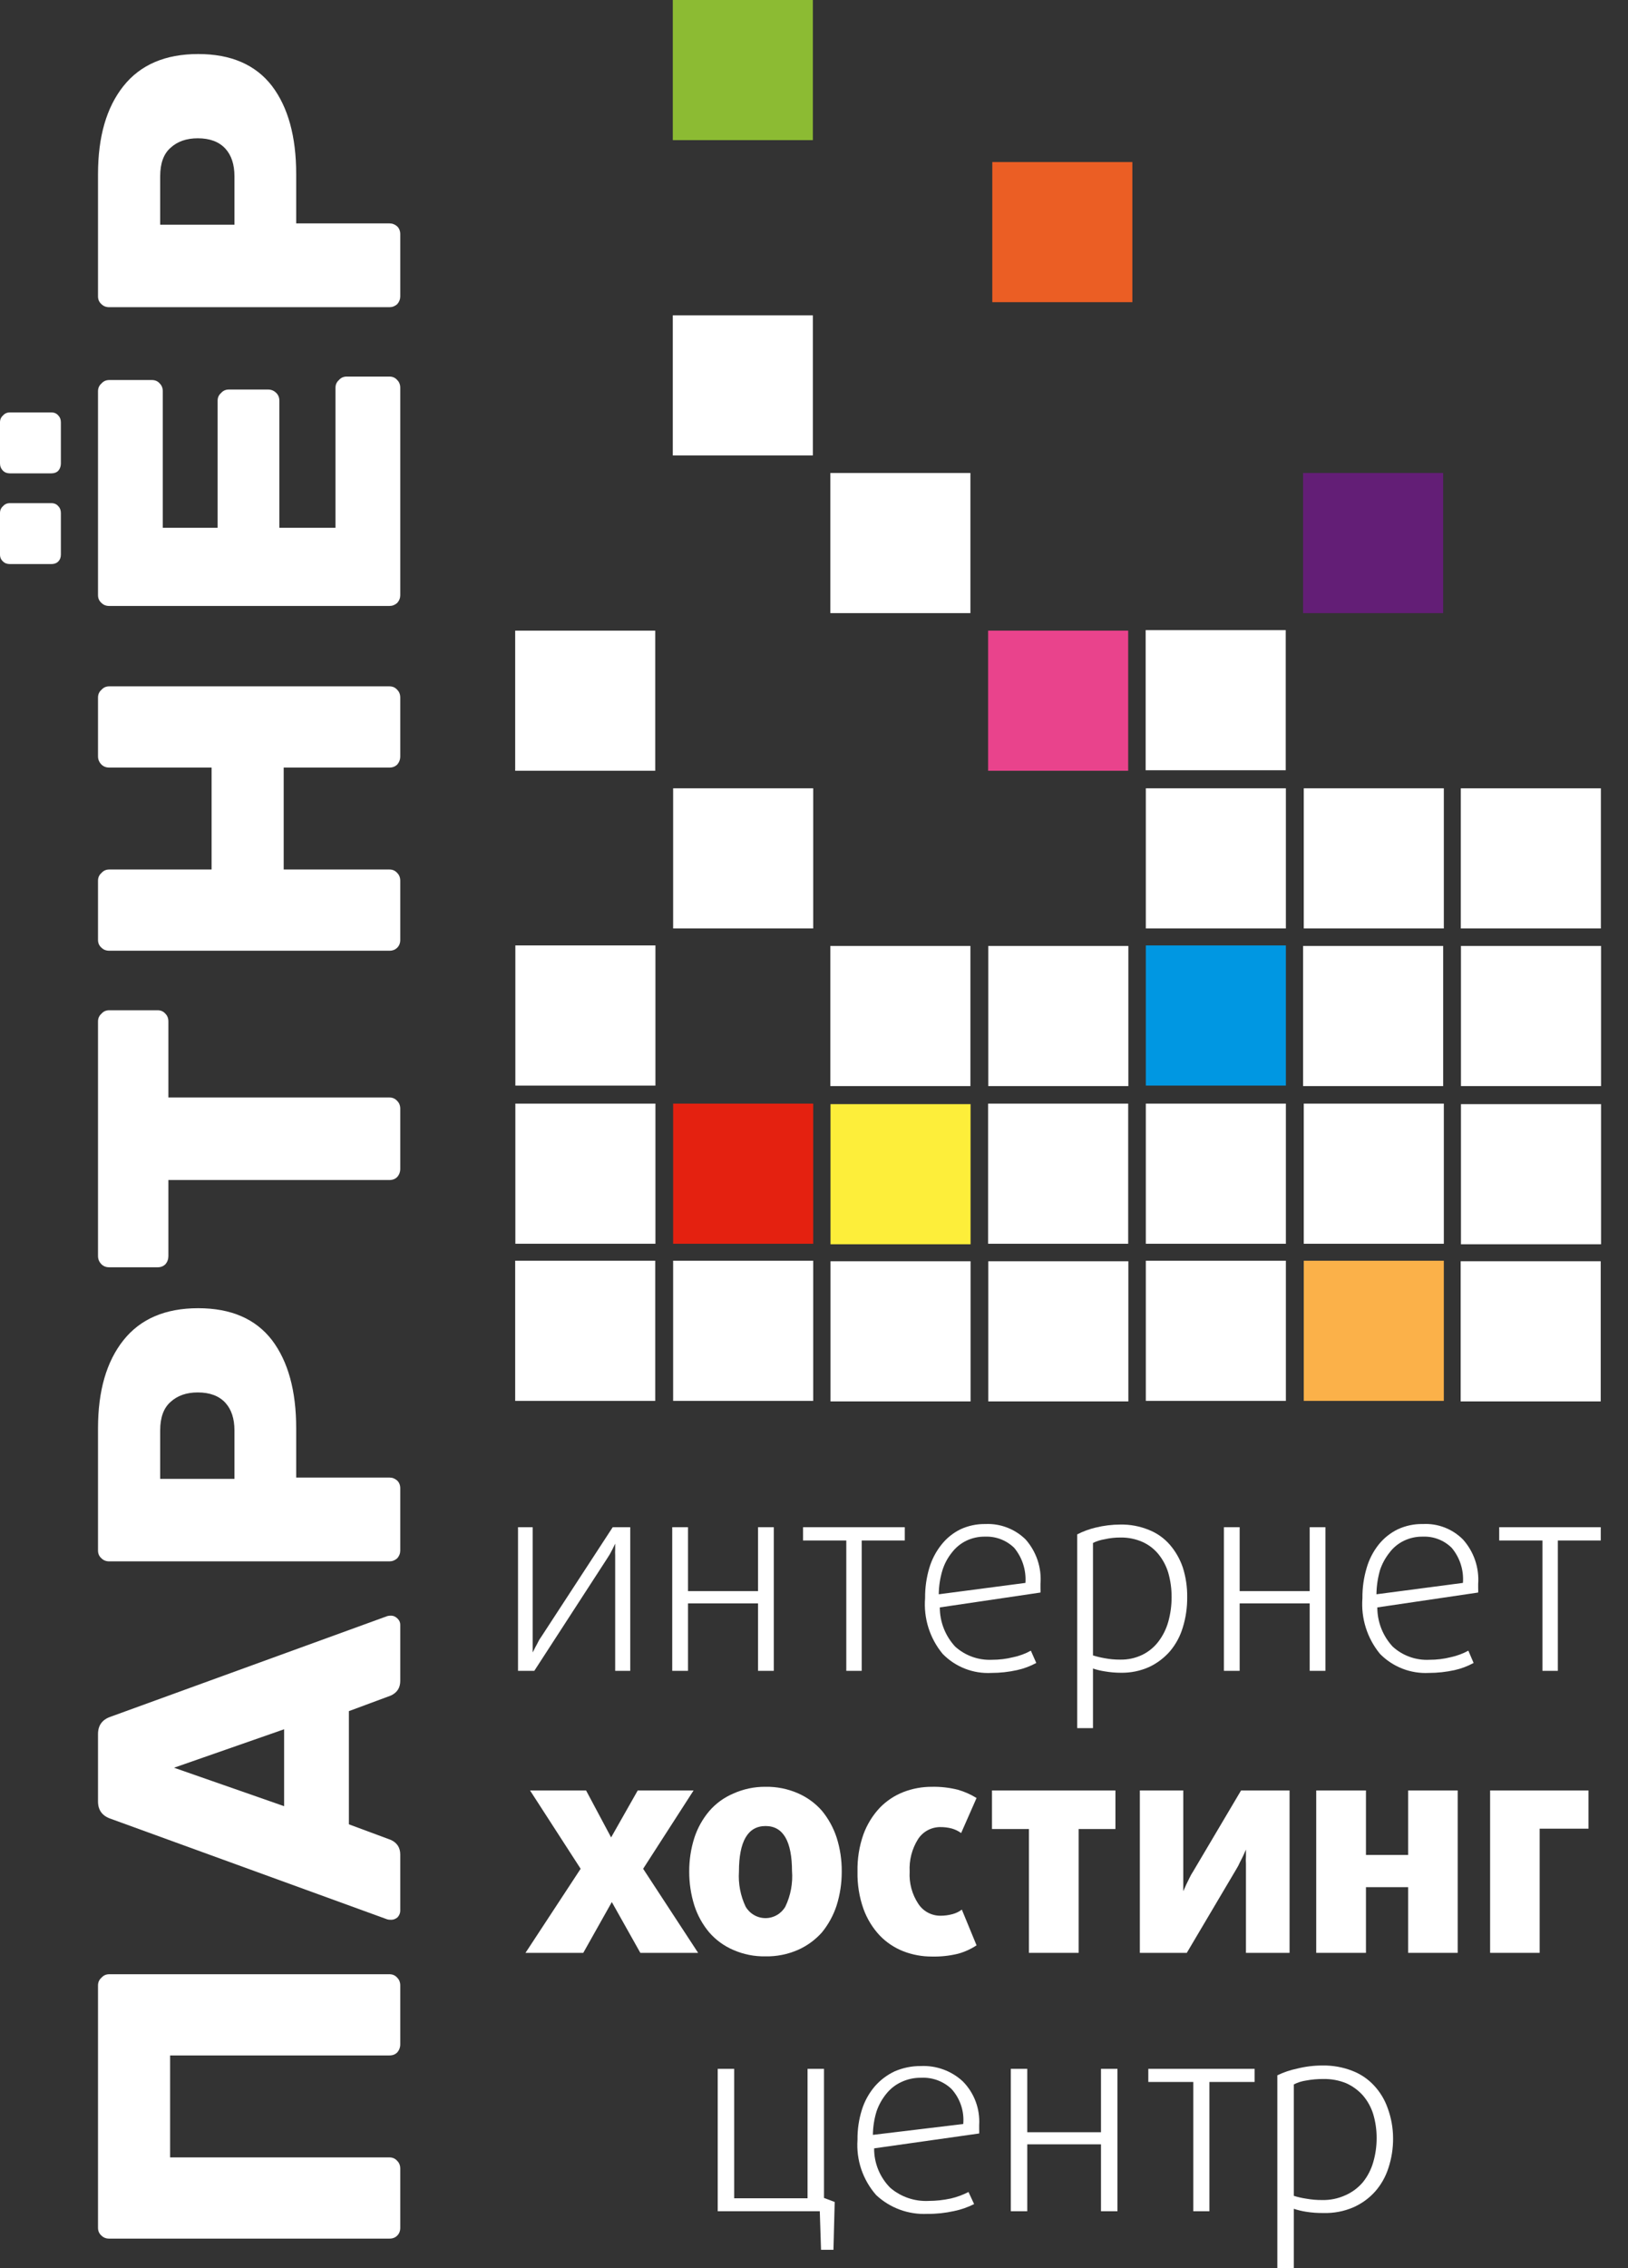
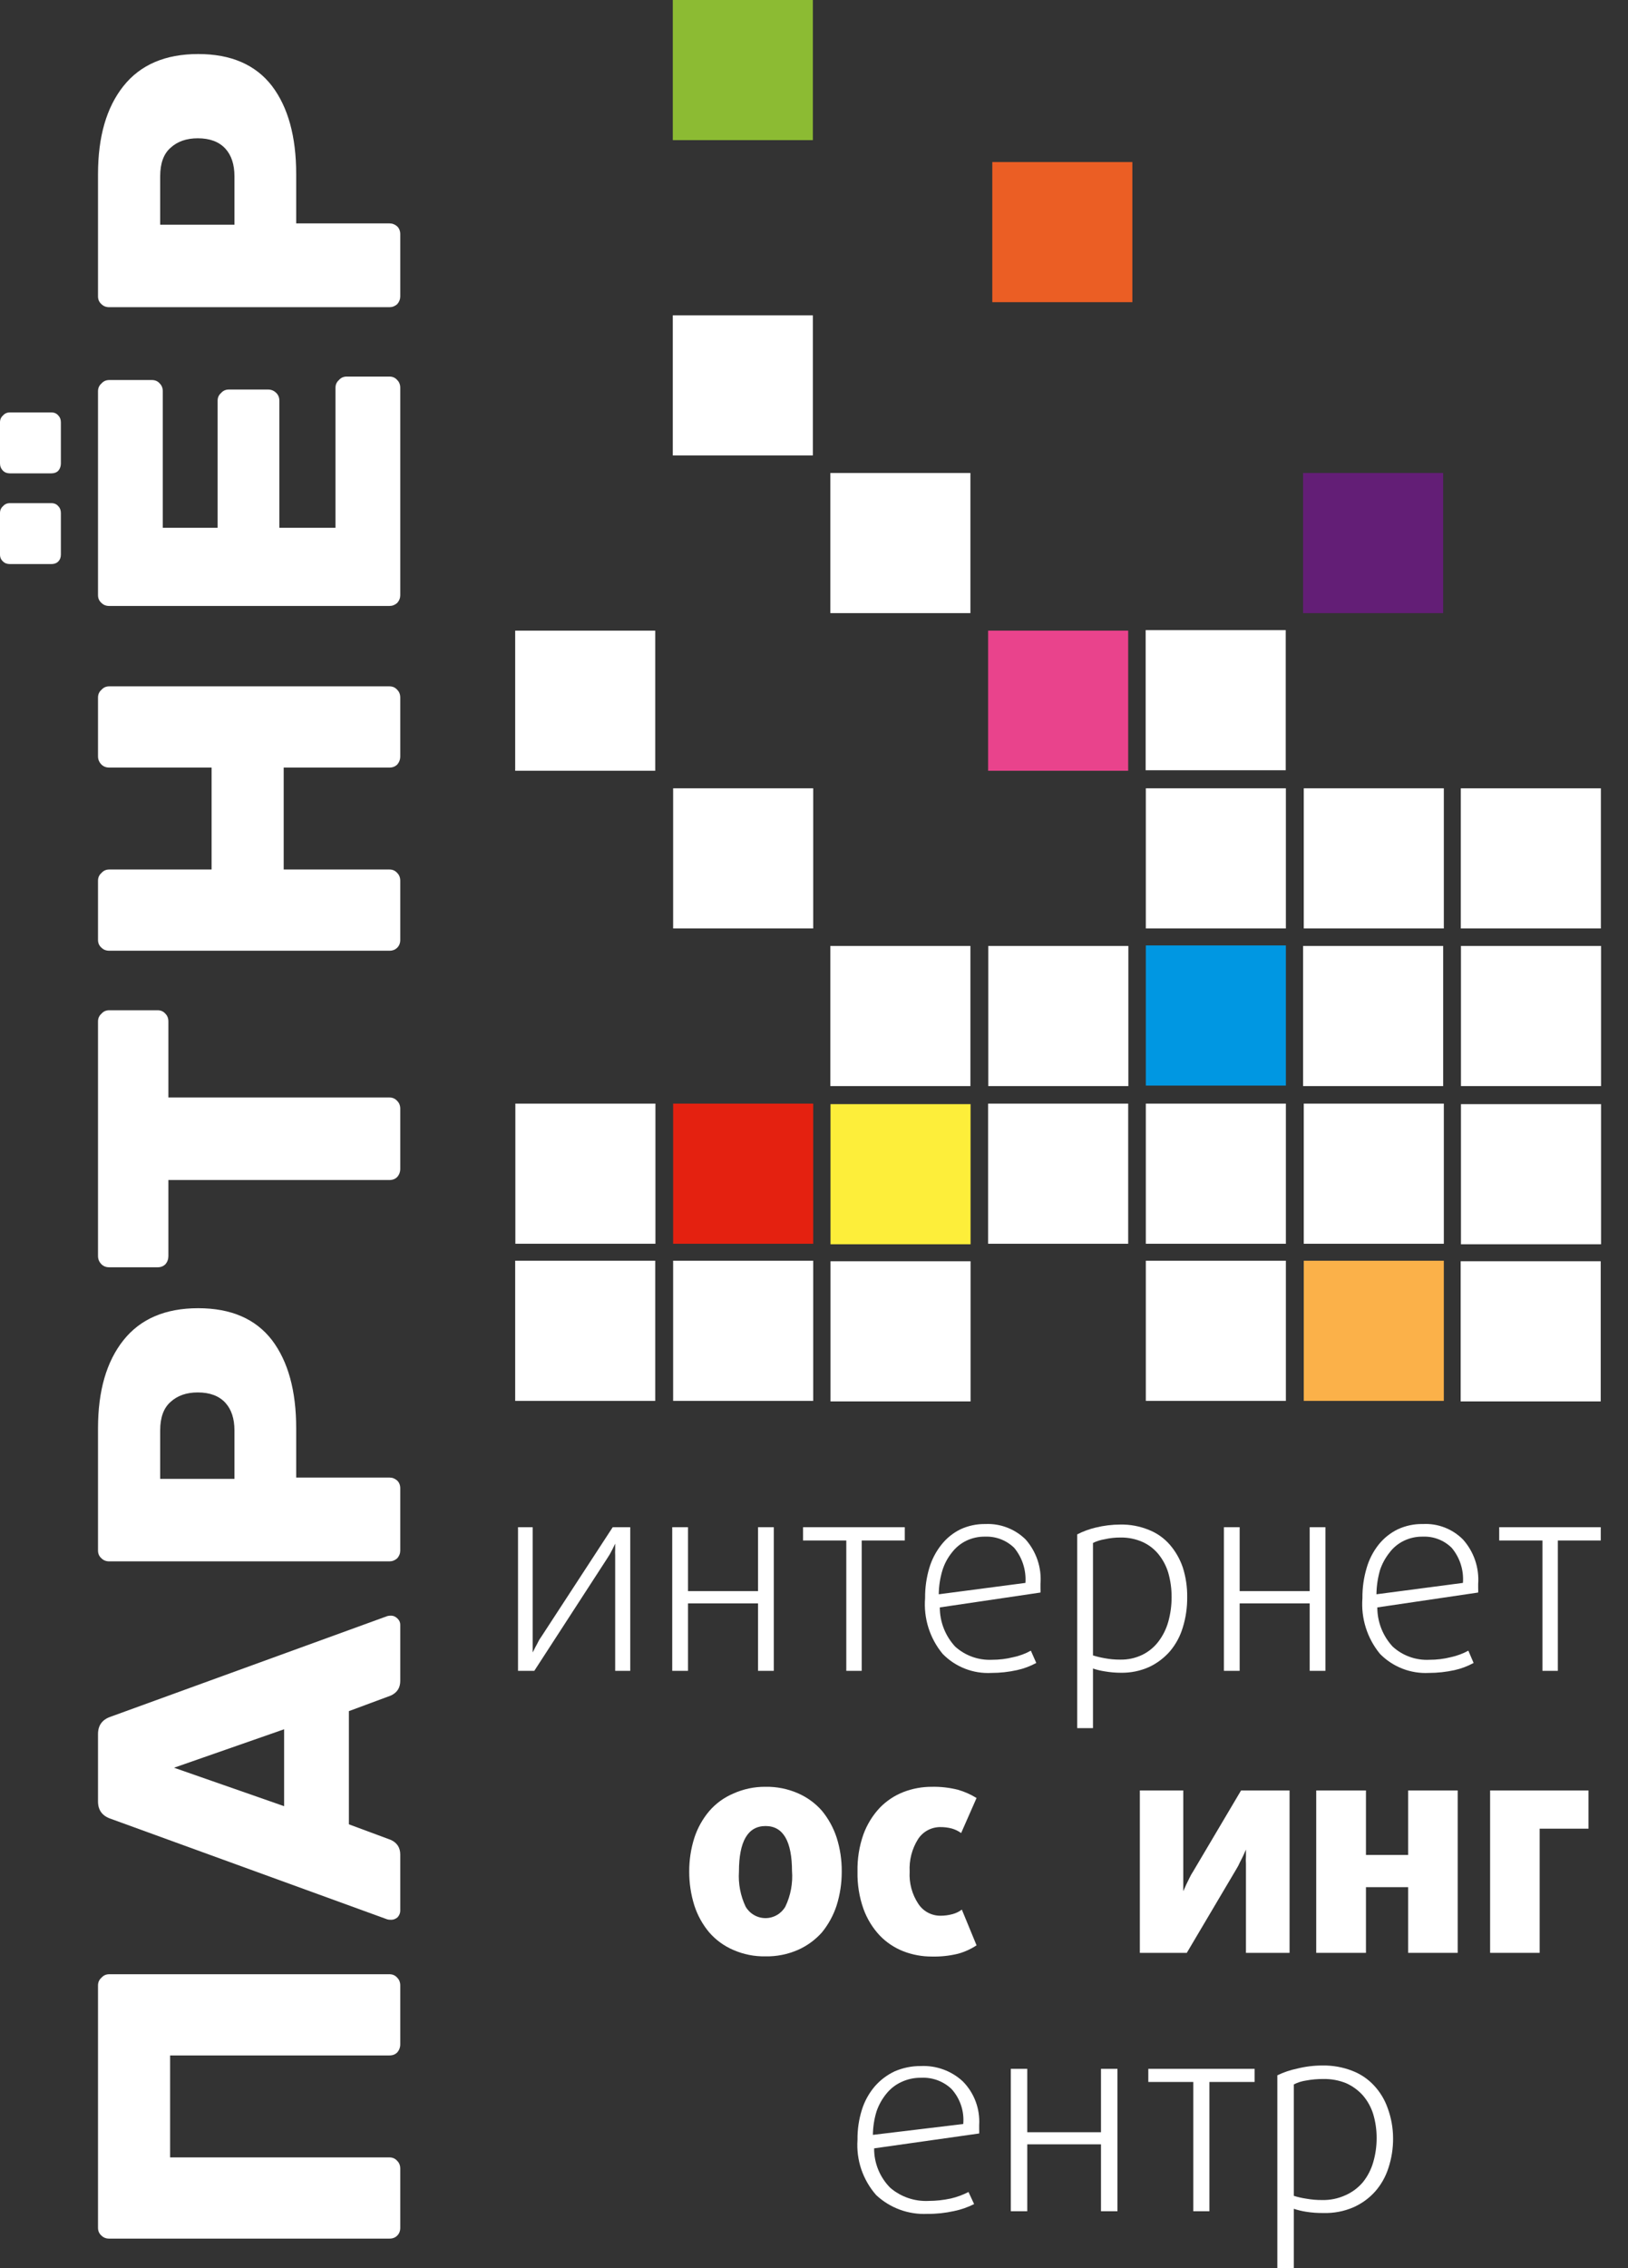
<svg xmlns="http://www.w3.org/2000/svg" width="79" height="110" viewBox="0 0 79 110" fill="none">
  <rect x="0" y="0" width="79" height="110" fill="#333333" stroke="none" />
  <g clip-path="url(#clip0_8288_1589)">
    <path d="M29.852 81.037V75.438C29.847 75.344 29.847 75.251 29.852 75.157C29.852 75.064 29.852 74.97 29.852 74.868L29.725 75.132L29.589 75.387L29.444 75.616L25.927 81.037H25.137V74.07H25.85V79.252C25.85 79.354 25.85 79.465 25.85 79.567C25.85 79.669 25.85 79.762 25.85 79.847C25.85 79.932 25.85 80.043 25.85 80.144L25.978 79.89C26.02 79.813 26.071 79.728 26.114 79.635C26.156 79.541 26.216 79.456 26.275 79.371L29.733 74.07H30.583V81.037H29.852Z" fill="white" />
    <path d="M36.784 81.037V77.766H33.386V81.037H32.621V74.07H33.386V77.171H36.784V74.07H37.549V81.037H36.784Z" fill="white" />
    <path d="M41.815 74.715V81.037H41.067V74.715H38.969V74.07H43.905V74.715H41.815Z" fill="white" />
    <path d="M50.49 76.822V77.035C50.494 77.103 50.494 77.171 50.49 77.239L45.605 77.961C45.605 78.667 45.872 79.347 46.353 79.864C46.841 80.302 47.481 80.531 48.137 80.501C48.486 80.502 48.834 80.459 49.173 80.374C49.471 80.312 49.757 80.206 50.023 80.059L50.286 80.654C49.993 80.814 49.678 80.931 49.352 81.002C48.944 81.093 48.529 81.138 48.111 81.138C47.673 81.162 47.235 81.092 46.826 80.932C46.417 80.772 46.047 80.527 45.741 80.212C45.117 79.457 44.812 78.487 44.891 77.511C44.886 77.016 44.954 76.523 45.095 76.049C45.217 75.635 45.419 75.248 45.69 74.911C45.937 74.599 46.251 74.347 46.608 74.172C46.985 73.997 47.398 73.91 47.814 73.917C48.174 73.9 48.533 73.958 48.869 74.087C49.205 74.215 49.511 74.412 49.768 74.664C50.027 74.957 50.224 75.299 50.349 75.67C50.473 76.041 50.521 76.433 50.49 76.822ZM49.76 76.772C49.803 76.156 49.608 75.548 49.216 75.072C49.03 74.891 48.809 74.749 48.567 74.655C48.324 74.561 48.065 74.519 47.806 74.528C47.485 74.522 47.168 74.592 46.879 74.732C46.605 74.868 46.367 75.066 46.183 75.31C45.981 75.563 45.828 75.851 45.732 76.16C45.618 76.537 45.558 76.929 45.554 77.324L49.76 76.772Z" fill="white" />
    <path d="M57.609 77.46C57.615 77.958 57.544 78.454 57.397 78.93C57.272 79.353 57.06 79.747 56.776 80.085C56.496 80.407 56.152 80.667 55.765 80.85C55.333 81.043 54.863 81.139 54.389 81.13C54.127 81.13 53.865 81.107 53.607 81.062C53.414 81.033 53.224 80.987 53.038 80.926V83.815H52.273V74.418C52.559 74.272 52.862 74.161 53.174 74.087C53.563 73.992 53.963 73.943 54.364 73.942C54.835 73.933 55.303 74.02 55.74 74.197C56.132 74.35 56.481 74.595 56.759 74.911C57.042 75.237 57.258 75.615 57.397 76.024C57.544 76.488 57.616 76.973 57.609 77.46ZM56.853 77.46C56.855 77.06 56.8 76.663 56.691 76.279C56.591 75.947 56.426 75.638 56.207 75.37C55.999 75.117 55.734 74.916 55.434 74.783C55.102 74.638 54.743 74.566 54.38 74.571C54.117 74.569 53.855 74.597 53.599 74.656C53.404 74.687 53.215 74.747 53.038 74.834V80.289C53.225 80.347 53.415 80.392 53.607 80.425C53.854 80.472 54.104 80.495 54.355 80.493C54.725 80.501 55.092 80.423 55.425 80.263C55.732 80.115 56 79.896 56.207 79.626C56.428 79.337 56.593 79.008 56.691 78.658C56.8 78.267 56.854 77.865 56.853 77.46Z" fill="white" />
    <path d="M63.554 81.037V77.766H60.155V81.037H59.391V74.07H60.155V77.171H63.554V74.07H64.318V81.037H63.554Z" fill="white" />
    <path d="M71.729 76.822V77.035C71.733 77.103 71.733 77.171 71.729 77.239L66.835 77.961C66.835 78.667 67.102 79.347 67.583 79.864C67.823 80.083 68.105 80.252 68.411 80.361C68.717 80.47 69.042 80.518 69.367 80.501C69.716 80.502 70.065 80.459 70.403 80.374C70.7 80.31 70.986 80.204 71.253 80.059L71.508 80.654C71.218 80.814 70.906 80.931 70.582 81.003C70.174 81.092 69.759 81.138 69.341 81.138C68.902 81.161 68.463 81.091 68.053 80.931C67.642 80.771 67.271 80.526 66.963 80.212C66.342 79.455 66.037 78.487 66.113 77.511C66.107 77.016 66.176 76.523 66.317 76.049C66.436 75.635 66.635 75.248 66.903 74.911C67.153 74.599 67.47 74.347 67.829 74.172C68.21 73.996 68.625 73.908 69.044 73.917C69.403 73.897 69.762 73.954 70.097 74.083C70.432 74.212 70.736 74.41 70.99 74.664C71.252 74.956 71.452 75.297 71.579 75.668C71.706 76.039 71.757 76.431 71.729 76.822ZM70.99 76.772C71.038 76.156 70.842 75.546 70.446 75.072C70.262 74.89 70.043 74.748 69.802 74.654C69.561 74.56 69.303 74.518 69.044 74.528C68.724 74.522 68.406 74.592 68.118 74.732C67.843 74.866 67.604 75.064 67.421 75.31C67.22 75.564 67.064 75.852 66.963 76.16C66.856 76.539 66.798 76.93 66.793 77.324L70.99 76.772Z" fill="white" />
    <path d="M75.596 74.715V81.037H74.849V74.715H72.75V74.07H77.678V74.715H75.596Z" fill="white" />
-     <path d="M31.073 94.715L29.689 92.251L28.304 94.715H25.5L28.176 90.637L25.721 86.839H28.44L29.655 89.116L30.946 86.839H33.656L31.209 90.637L33.877 94.715H31.073Z" fill="white" />
    <path d="M40.846 90.773C40.848 91.329 40.765 91.882 40.599 92.413C40.444 92.889 40.202 93.333 39.886 93.721C39.563 94.085 39.166 94.374 38.722 94.571C38.226 94.787 37.69 94.895 37.15 94.885C36.609 94.896 36.073 94.789 35.578 94.571C35.131 94.379 34.733 94.089 34.414 93.721C34.091 93.336 33.846 92.891 33.692 92.413C33.526 91.882 33.443 91.329 33.445 90.773C33.442 90.22 33.525 89.669 33.692 89.142C33.846 88.666 34.091 88.225 34.414 87.842C34.731 87.473 35.13 87.182 35.578 86.992C36.071 86.769 36.608 86.655 37.15 86.661C37.69 86.652 38.226 86.759 38.722 86.975C39.167 87.169 39.565 87.459 39.886 87.825C40.202 88.21 40.444 88.651 40.599 89.125C40.768 89.658 40.851 90.214 40.846 90.773ZM38.433 90.773C38.433 89.303 38.008 88.564 37.15 88.564C36.292 88.564 35.858 89.303 35.858 90.773C35.82 91.358 35.931 91.942 36.181 92.472C36.279 92.642 36.419 92.782 36.589 92.88C36.758 92.978 36.95 93.03 37.145 93.03C37.341 93.03 37.533 92.978 37.702 92.88C37.872 92.782 38.012 92.642 38.11 92.472C38.368 91.933 38.479 91.335 38.433 90.739V90.773Z" fill="white" />
    <path d="M47.388 94.35C47.111 94.533 46.807 94.671 46.487 94.758C46.073 94.859 45.648 94.904 45.221 94.894C44.748 94.896 44.278 94.81 43.837 94.639C43.404 94.469 43.013 94.209 42.69 93.874C42.342 93.502 42.073 93.062 41.9 92.583C41.695 92.002 41.597 91.389 41.611 90.773C41.597 90.157 41.695 89.544 41.9 88.963C42.075 88.487 42.343 88.051 42.69 87.68C43.013 87.346 43.404 87.085 43.837 86.916C44.278 86.745 44.748 86.659 45.221 86.661C45.648 86.653 46.074 86.701 46.487 86.805C46.804 86.897 47.108 87.031 47.388 87.205L46.64 88.904C46.502 88.804 46.346 88.729 46.182 88.683C45.993 88.634 45.799 88.612 45.604 88.615C45.391 88.619 45.183 88.675 44.998 88.778C44.812 88.882 44.656 89.031 44.542 89.21C44.251 89.677 44.112 90.223 44.142 90.773C44.108 91.329 44.258 91.882 44.567 92.345C44.684 92.521 44.844 92.666 45.031 92.765C45.218 92.864 45.426 92.916 45.638 92.914C45.833 92.915 46.027 92.889 46.216 92.838C46.382 92.796 46.538 92.72 46.674 92.617L47.388 94.35Z" fill="white" />
-     <path d="M52.342 88.709V94.715H49.929V88.709H48.137V86.839H54.127V88.709H52.342Z" fill="white" />
    <path d="M60.461 94.715V90.391C60.452 90.275 60.452 90.158 60.461 90.043C60.461 89.924 60.461 89.813 60.461 89.703C60.419 89.796 60.376 89.906 60.325 90.008C60.274 90.11 60.232 90.204 60.172 90.314C60.121 90.432 60.062 90.546 59.994 90.654L57.59 94.715H55.312V86.839H57.42V90.612C57.42 90.748 57.42 90.884 57.42 91.011C57.42 91.138 57.42 91.266 57.42 91.368C57.42 91.47 57.42 91.614 57.42 91.725L57.564 91.402L57.717 91.088C57.771 90.973 57.833 90.862 57.904 90.756L60.223 86.839H62.577V94.715H60.461Z" fill="white" />
    <path d="M68.332 94.715V91.529H66.284V94.715H63.871V86.839H66.284V89.966H68.332V86.839H70.736V94.715H68.332Z" fill="white" />
    <path d="M74.713 88.692V94.715H72.309V86.839H77.083V88.692H74.713Z" fill="white" />
-     <path d="M40.444 109.116H39.841L39.781 107.247H34.828V100.34H35.627V106.619H39.187V100.34H39.985V106.602L40.504 106.797L40.444 109.116Z" fill="white" />
    <path d="M47.515 103.067V103.271C47.519 103.339 47.519 103.407 47.515 103.475L42.418 104.197C42.415 104.552 42.483 104.903 42.617 105.231C42.752 105.559 42.949 105.857 43.199 106.109C43.715 106.551 44.381 106.779 45.06 106.746C45.426 106.745 45.79 106.705 46.148 106.627C46.443 106.558 46.728 106.452 46.997 106.313L47.269 106.899C46.96 107.056 46.632 107.17 46.292 107.239C45.868 107.333 45.435 107.379 45.001 107.375C44.547 107.396 44.094 107.327 43.668 107.171C43.242 107.015 42.852 106.775 42.52 106.466C42.198 106.101 41.952 105.675 41.795 105.214C41.639 104.754 41.577 104.266 41.611 103.781C41.604 103.288 41.676 102.798 41.823 102.328C41.952 101.913 42.163 101.529 42.443 101.198C42.709 100.89 43.036 100.641 43.403 100.467C43.807 100.29 44.245 100.2 44.686 100.204C45.059 100.187 45.431 100.245 45.781 100.373C46.131 100.501 46.452 100.698 46.725 100.952C46.998 101.229 47.209 101.561 47.345 101.925C47.481 102.29 47.539 102.679 47.515 103.067ZM46.742 103.016C46.77 102.709 46.733 102.399 46.635 102.107C46.537 101.815 46.38 101.546 46.173 101.317C45.978 101.131 45.747 100.988 45.494 100.894C45.241 100.801 44.972 100.759 44.703 100.773C44.372 100.767 44.044 100.837 43.743 100.977C43.458 101.107 43.208 101.302 43.012 101.546C42.805 101.799 42.644 102.087 42.537 102.396C42.422 102.768 42.362 103.154 42.358 103.543L46.742 103.016Z" fill="white" />
    <path d="M53.426 107.247V104.002H49.849V107.247H49.051V100.34H49.849V103.415H53.426V100.34H54.225V107.247H53.426Z" fill="white" />
    <path d="M58.688 100.977V107.247H57.906V100.977H55.723V100.34H60.88V100.977H58.688Z" fill="white" />
    <path d="M67.6 103.696C67.605 104.192 67.528 104.686 67.371 105.157C67.235 105.581 67.013 105.972 66.717 106.304C66.424 106.628 66.064 106.886 65.663 107.06C65.213 107.253 64.726 107.346 64.236 107.332C63.952 107.337 63.667 107.317 63.386 107.273C63.181 107.241 62.98 107.193 62.783 107.128V110H61.984V100.654C62.287 100.508 62.607 100.399 62.936 100.331C63.341 100.229 63.758 100.177 64.176 100.178C64.667 100.17 65.155 100.256 65.612 100.433C66.017 100.586 66.38 100.83 66.674 101.147C66.969 101.462 67.195 101.836 67.337 102.243C67.509 102.708 67.598 103.2 67.6 103.696ZM66.802 103.696C66.804 103.299 66.747 102.903 66.632 102.523C66.528 102.192 66.357 101.886 66.13 101.623C65.905 101.374 65.63 101.174 65.323 101.037C64.973 100.895 64.597 100.826 64.219 100.833C63.934 100.831 63.649 100.856 63.369 100.909C63.165 100.939 62.967 101.002 62.783 101.096V106.5C62.977 106.561 63.176 106.606 63.378 106.636C63.636 106.682 63.897 106.705 64.159 106.703C64.546 106.712 64.929 106.633 65.281 106.474C65.608 106.331 65.898 106.116 66.13 105.845C66.359 105.561 66.529 105.235 66.632 104.885C66.746 104.499 66.804 104.099 66.802 103.696Z" fill="white" />
    <path d="M62.398 45.854H55.602V52.651H62.398V45.854Z" fill="#0097E2" />
    <path d="M77.676 61.172H70.879V67.969H77.676V61.172Z" fill="white" />
    <path d="M62.398 38.233H55.602V45.03H62.398V38.233Z" fill="white" />
    <path d="M70.063 38.233H63.266V45.03H70.063V38.233Z" fill="white" />
    <path d="M77.692 45.879H70.894V52.676H77.692V45.879Z" fill="white" />
    <path d="M62.391 30.561H55.594V37.358H62.391V30.561Z" fill="white" />
    <path d="M54.746 30.586H47.949V37.383H54.746V30.586Z" fill="#E9438C" />
    <path d="M62.398 61.147H55.602V67.944H62.398V61.147Z" fill="white" />
    <path d="M70.063 61.147H63.266V67.944H70.063V61.147Z" fill="#FBB149" />
    <path d="M62.398 53.526H55.602V60.323H62.398V53.526Z" fill="white" />
    <path d="M70.063 53.526H63.266V60.323H70.063V53.526Z" fill="white" />
    <path d="M70.031 45.879H63.234V52.676H70.031V45.879Z" fill="white" />
    <path d="M77.684 38.233H70.887V45.03H77.684V38.233Z" fill="white" />
    <path d="M77.692 53.551H70.894V60.348H77.692V53.551Z" fill="white" />
    <path d="M70.031 22.94H63.234V29.737H70.031V22.94Z" fill="#631E76" />
-     <path d="M31.805 45.854H25.008V52.651H31.805V45.854Z" fill="white" />
    <path d="M54.949 7.859H48.152V14.656H54.949V7.859Z" fill="#EB5E24" />
    <path d="M39.445 15.293H32.648V22.09H39.445V15.293Z" fill="white" />
    <path d="M39.461 38.233H32.664V45.03H39.461V38.233Z" fill="white" />
    <path d="M31.797 30.586H25V37.383H31.797V30.586Z" fill="white" />
    <path d="M54.754 45.879H47.957V52.676H54.754V45.879Z" fill="white" />
    <path d="M47.09 45.879H40.293V52.676H47.09V45.879Z" fill="white" />
    <path d="M47.09 22.94H40.293V29.737H47.09V22.94Z" fill="white" />
    <path d="M31.797 61.147H25V67.944H31.797V61.147Z" fill="white" />
    <path d="M39.461 61.147H32.664V67.944H39.461V61.147Z" fill="white" />
    <path d="M31.805 53.526H25.008V60.323H31.805V53.526Z" fill="white" />
    <path d="M39.461 53.526H32.664V60.323H39.461V53.526Z" fill="#E42110" />
    <path d="M47.098 61.172H40.301V67.969H47.098V61.172Z" fill="white" />
-     <path d="M54.754 61.172H47.957V67.969H54.754V61.172Z" fill="white" />
    <path d="M47.098 53.551H40.301V60.348H47.098V53.551Z" fill="#FDEE3A" />
    <path d="M54.746 53.526H47.949V60.323H54.746V53.526Z" fill="white" />
    <path d="M39.445 0H32.648V6.797H39.445V0Z" fill="#8CBB33" />
  </g>
  <path d="M19.423 108.051C19.423 108.205 19.374 108.331 19.276 108.429C19.178 108.526 19.053 108.575 18.899 108.575H5.301C5.147 108.575 5.022 108.526 4.924 108.429C4.812 108.331 4.756 108.205 4.756 108.051L4.756 96.297C4.756 96.144 4.812 96.018 4.924 95.92C5.022 95.808 5.147 95.752 5.301 95.752H18.899C19.053 95.752 19.178 95.808 19.276 95.92C19.374 96.018 19.423 96.144 19.423 96.297V99.147C19.423 99.3 19.374 99.433 19.276 99.545C19.178 99.643 19.053 99.691 18.899 99.691H8.255V104.636H18.899C19.053 104.636 19.178 104.692 19.276 104.804C19.374 104.902 19.423 105.027 19.423 105.181V108.051Z" fill="white" />
  <path d="M19.423 92.671C19.423 92.783 19.381 92.888 19.297 92.986C19.199 93.07 19.095 93.111 18.983 93.111C18.899 93.111 18.836 93.104 18.794 93.091L5.364 88.209C4.959 88.069 4.756 87.79 4.756 87.371V84.102C4.756 83.683 4.959 83.403 5.364 83.264L18.794 78.382C18.836 78.368 18.899 78.361 18.983 78.361C19.095 78.361 19.199 78.41 19.297 78.508C19.381 78.591 19.423 78.689 19.423 78.801V81.525C19.423 81.86 19.269 82.097 18.962 82.237L16.93 82.991V88.481L18.962 89.235C19.269 89.375 19.423 89.612 19.423 89.948V92.671ZM13.787 87.601V83.871L8.444 85.736L13.787 87.601Z" fill="white" />
  <path d="M19.423 75.203C19.423 75.343 19.374 75.468 19.276 75.58C19.164 75.678 19.039 75.727 18.899 75.727H5.301C5.147 75.727 5.022 75.678 4.924 75.58C4.812 75.482 4.756 75.356 4.756 75.203L4.756 69.273C4.756 67.457 5.168 66.033 5.992 64.999C6.817 63.965 8.025 63.449 9.617 63.449C11.21 63.449 12.404 63.965 13.2 64.999C13.982 66.033 14.373 67.457 14.373 69.273V71.662H18.899C19.039 71.662 19.164 71.711 19.276 71.809C19.374 71.906 19.423 72.032 19.423 72.186V75.203ZM11.377 69.378C11.377 68.805 11.23 68.358 10.937 68.037C10.63 67.702 10.183 67.534 9.596 67.534C9.051 67.534 8.611 67.688 8.276 67.995C7.941 68.289 7.773 68.749 7.773 69.378V71.725H11.377V69.378Z" fill="white" />
  <path d="M19.423 56.687C19.423 56.841 19.374 56.973 19.276 57.085C19.178 57.183 19.053 57.232 18.899 57.232H8.171L8.171 60.919C8.171 61.073 8.123 61.206 8.025 61.318C7.927 61.415 7.801 61.464 7.648 61.464H5.301C5.147 61.464 5.022 61.415 4.924 61.318C4.812 61.206 4.756 61.073 4.756 60.919L4.756 49.542C4.756 49.389 4.812 49.263 4.924 49.165C5.022 49.053 5.147 48.998 5.301 48.998H7.648C7.801 48.998 7.927 49.053 8.025 49.165C8.123 49.263 8.171 49.389 8.171 49.542V53.23H18.899C19.053 53.23 19.178 53.286 19.276 53.398C19.374 53.495 19.423 53.621 19.423 53.775V56.687Z" fill="white" />
  <path d="M19.423 45.587C19.423 45.741 19.374 45.867 19.276 45.964C19.178 46.062 19.053 46.111 18.899 46.111L5.301 46.111C5.147 46.111 5.022 46.062 4.924 45.964C4.812 45.867 4.756 45.741 4.756 45.587L4.756 42.717C4.756 42.563 4.812 42.437 4.924 42.34C5.022 42.228 5.147 42.172 5.301 42.172H10.267V37.227H5.301C5.147 37.227 5.022 37.178 4.924 37.081C4.812 36.969 4.756 36.836 4.756 36.682L4.756 33.833C4.756 33.679 4.812 33.553 4.924 33.456C5.022 33.344 5.147 33.288 5.301 33.288H18.899C19.053 33.288 19.178 33.344 19.276 33.456C19.374 33.553 19.423 33.679 19.423 33.833V36.682C19.423 36.836 19.374 36.969 19.276 37.081C19.178 37.178 19.053 37.227 18.899 37.227H13.766V42.172H18.899C19.053 42.172 19.178 42.228 19.276 42.34C19.374 42.437 19.423 42.563 19.423 42.717V45.587Z" fill="white" />
  <path d="M19.423 28.866C19.423 29.006 19.374 29.132 19.276 29.243C19.164 29.341 19.039 29.39 18.899 29.39H5.301C5.147 29.39 5.022 29.341 4.924 29.243C4.812 29.145 4.756 29.02 4.756 28.866L4.756 18.977C4.756 18.823 4.812 18.697 4.924 18.599C5.022 18.488 5.147 18.432 5.301 18.432H7.375C7.529 18.432 7.655 18.488 7.752 18.599C7.85 18.697 7.899 18.823 7.899 18.977L7.899 25.598H10.56L10.56 19.438C10.56 19.284 10.616 19.158 10.728 19.061C10.825 18.949 10.951 18.893 11.105 18.893H13.011C13.165 18.893 13.298 18.949 13.409 19.061C13.507 19.158 13.556 19.284 13.556 19.438L13.556 25.598H16.28V18.809C16.28 18.655 16.336 18.53 16.448 18.432C16.545 18.32 16.671 18.264 16.825 18.264H18.899C19.053 18.264 19.178 18.32 19.276 18.432C19.374 18.53 19.423 18.655 19.423 18.809V28.866ZM2.954 26.897C2.954 27.036 2.912 27.148 2.829 27.232C2.745 27.316 2.633 27.358 2.493 27.358H0.482C0.342 27.358 0.23 27.316 0.147 27.232C0.049 27.148 2.86357e-07 27.036 2.80251e-07 26.897L1.92333e-07 24.885C1.86227e-07 24.745 0.049 24.634 0.147 24.55C0.23 24.452 0.342 24.403 0.482 24.403H2.493C2.633 24.403 2.745 24.452 2.829 24.55C2.912 24.634 2.954 24.745 2.954 24.885V26.897ZM2.954 22.476C2.954 22.615 2.912 22.734 2.829 22.832C2.745 22.916 2.633 22.958 2.493 22.958H0.482C0.342 22.958 0.23 22.916 0.147 22.832C0.049 22.734 9.31158e-08 22.615 8.70101e-08 22.476L0 20.485C-6.10571e-09 20.346 0.049 20.234 0.147 20.15C0.23 20.052 0.342 20.003 0.482 20.003H2.493C2.633 20.003 2.745 20.052 2.829 20.15C2.912 20.234 2.954 20.346 2.954 20.485V22.476Z" fill="white" />
  <path d="M19.423 14.376C19.423 14.515 19.374 14.641 19.276 14.753C19.164 14.85 19.039 14.899 18.899 14.899L5.301 14.899C5.147 14.899 5.022 14.85 4.924 14.753C4.812 14.655 4.756 14.529 4.756 14.376V8.446C4.756 6.63 5.168 5.205 5.992 4.172C6.817 3.138 8.025 2.621 9.617 2.621C11.21 2.621 12.404 3.138 13.2 4.172C13.982 5.205 14.373 6.63 14.373 8.446V10.835H18.899C19.039 10.835 19.164 10.883 19.276 10.981C19.374 11.079 19.423 11.205 19.423 11.358V14.376ZM11.377 8.551C11.377 7.978 11.23 7.531 10.937 7.21C10.63 6.875 10.183 6.707 9.596 6.707C9.051 6.707 8.611 6.861 8.276 7.168C7.941 7.461 7.773 7.922 7.773 8.551V10.897L11.377 10.897V8.551Z" fill="white" />
  <defs>
    <clipPath id="clip0_8288_1589">
      <rect width="52.693" height="110" fill="white" transform="translate(25)" />
    </clipPath>
  </defs>
</svg>